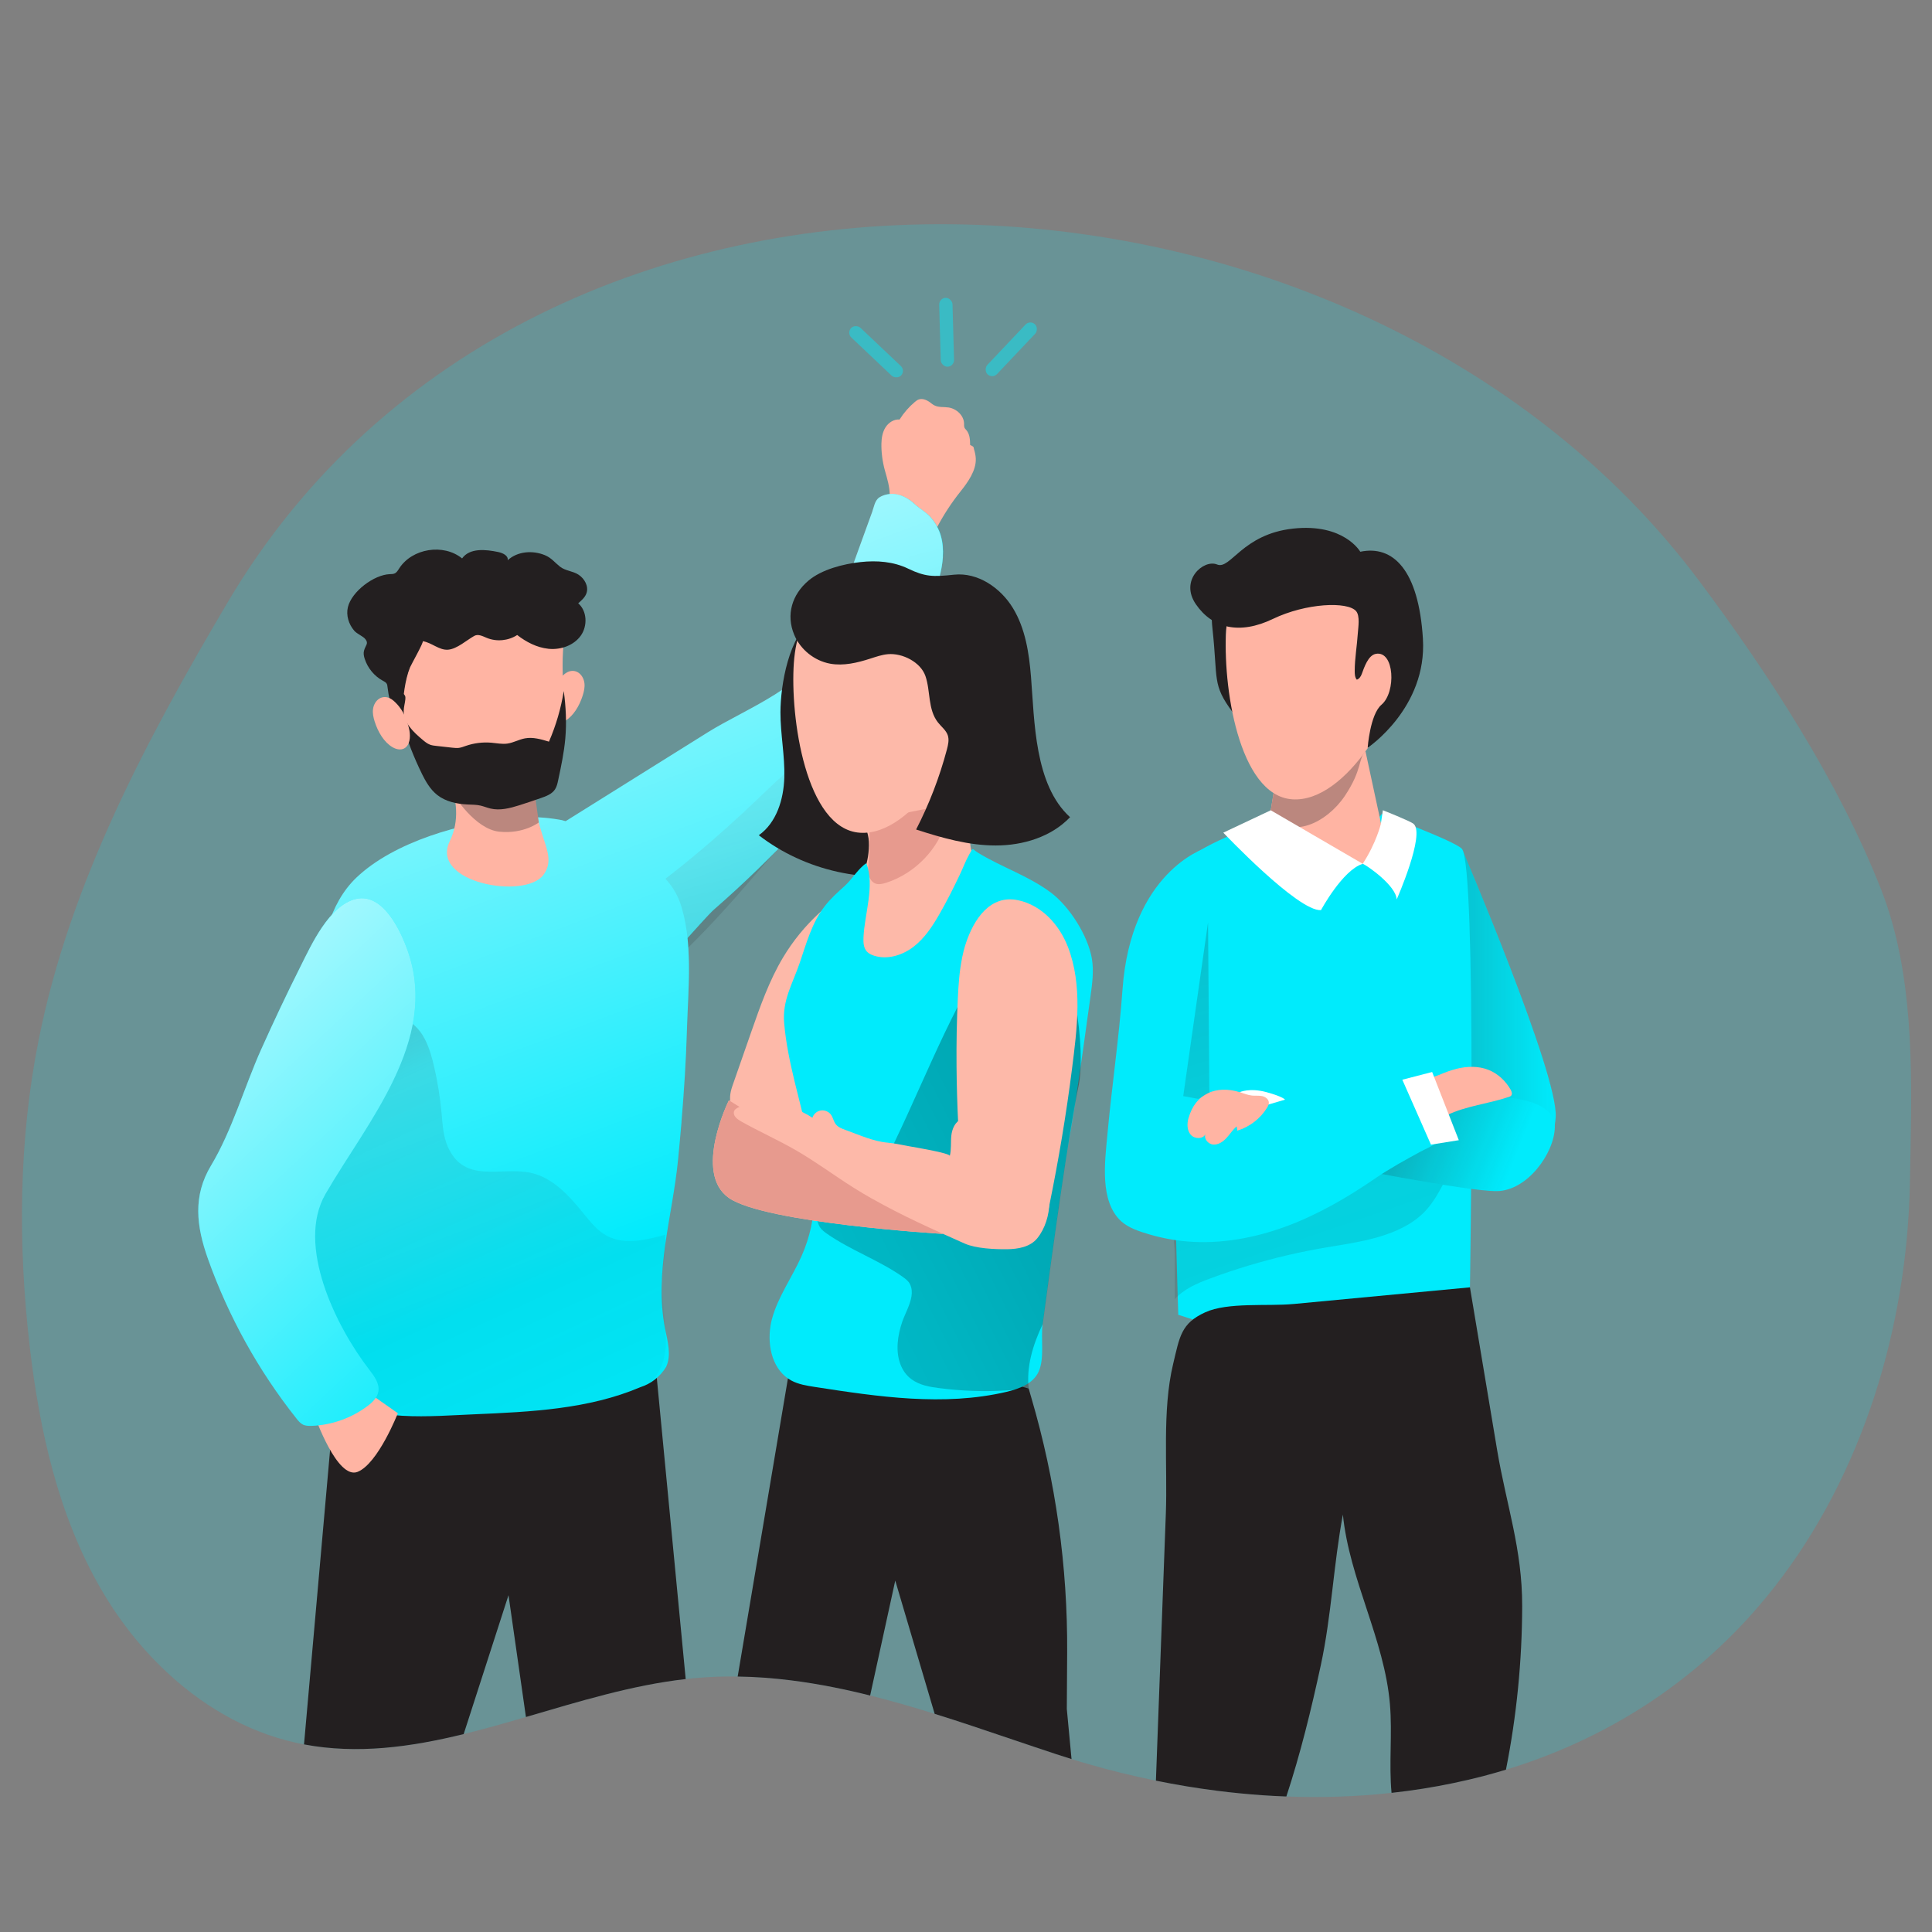
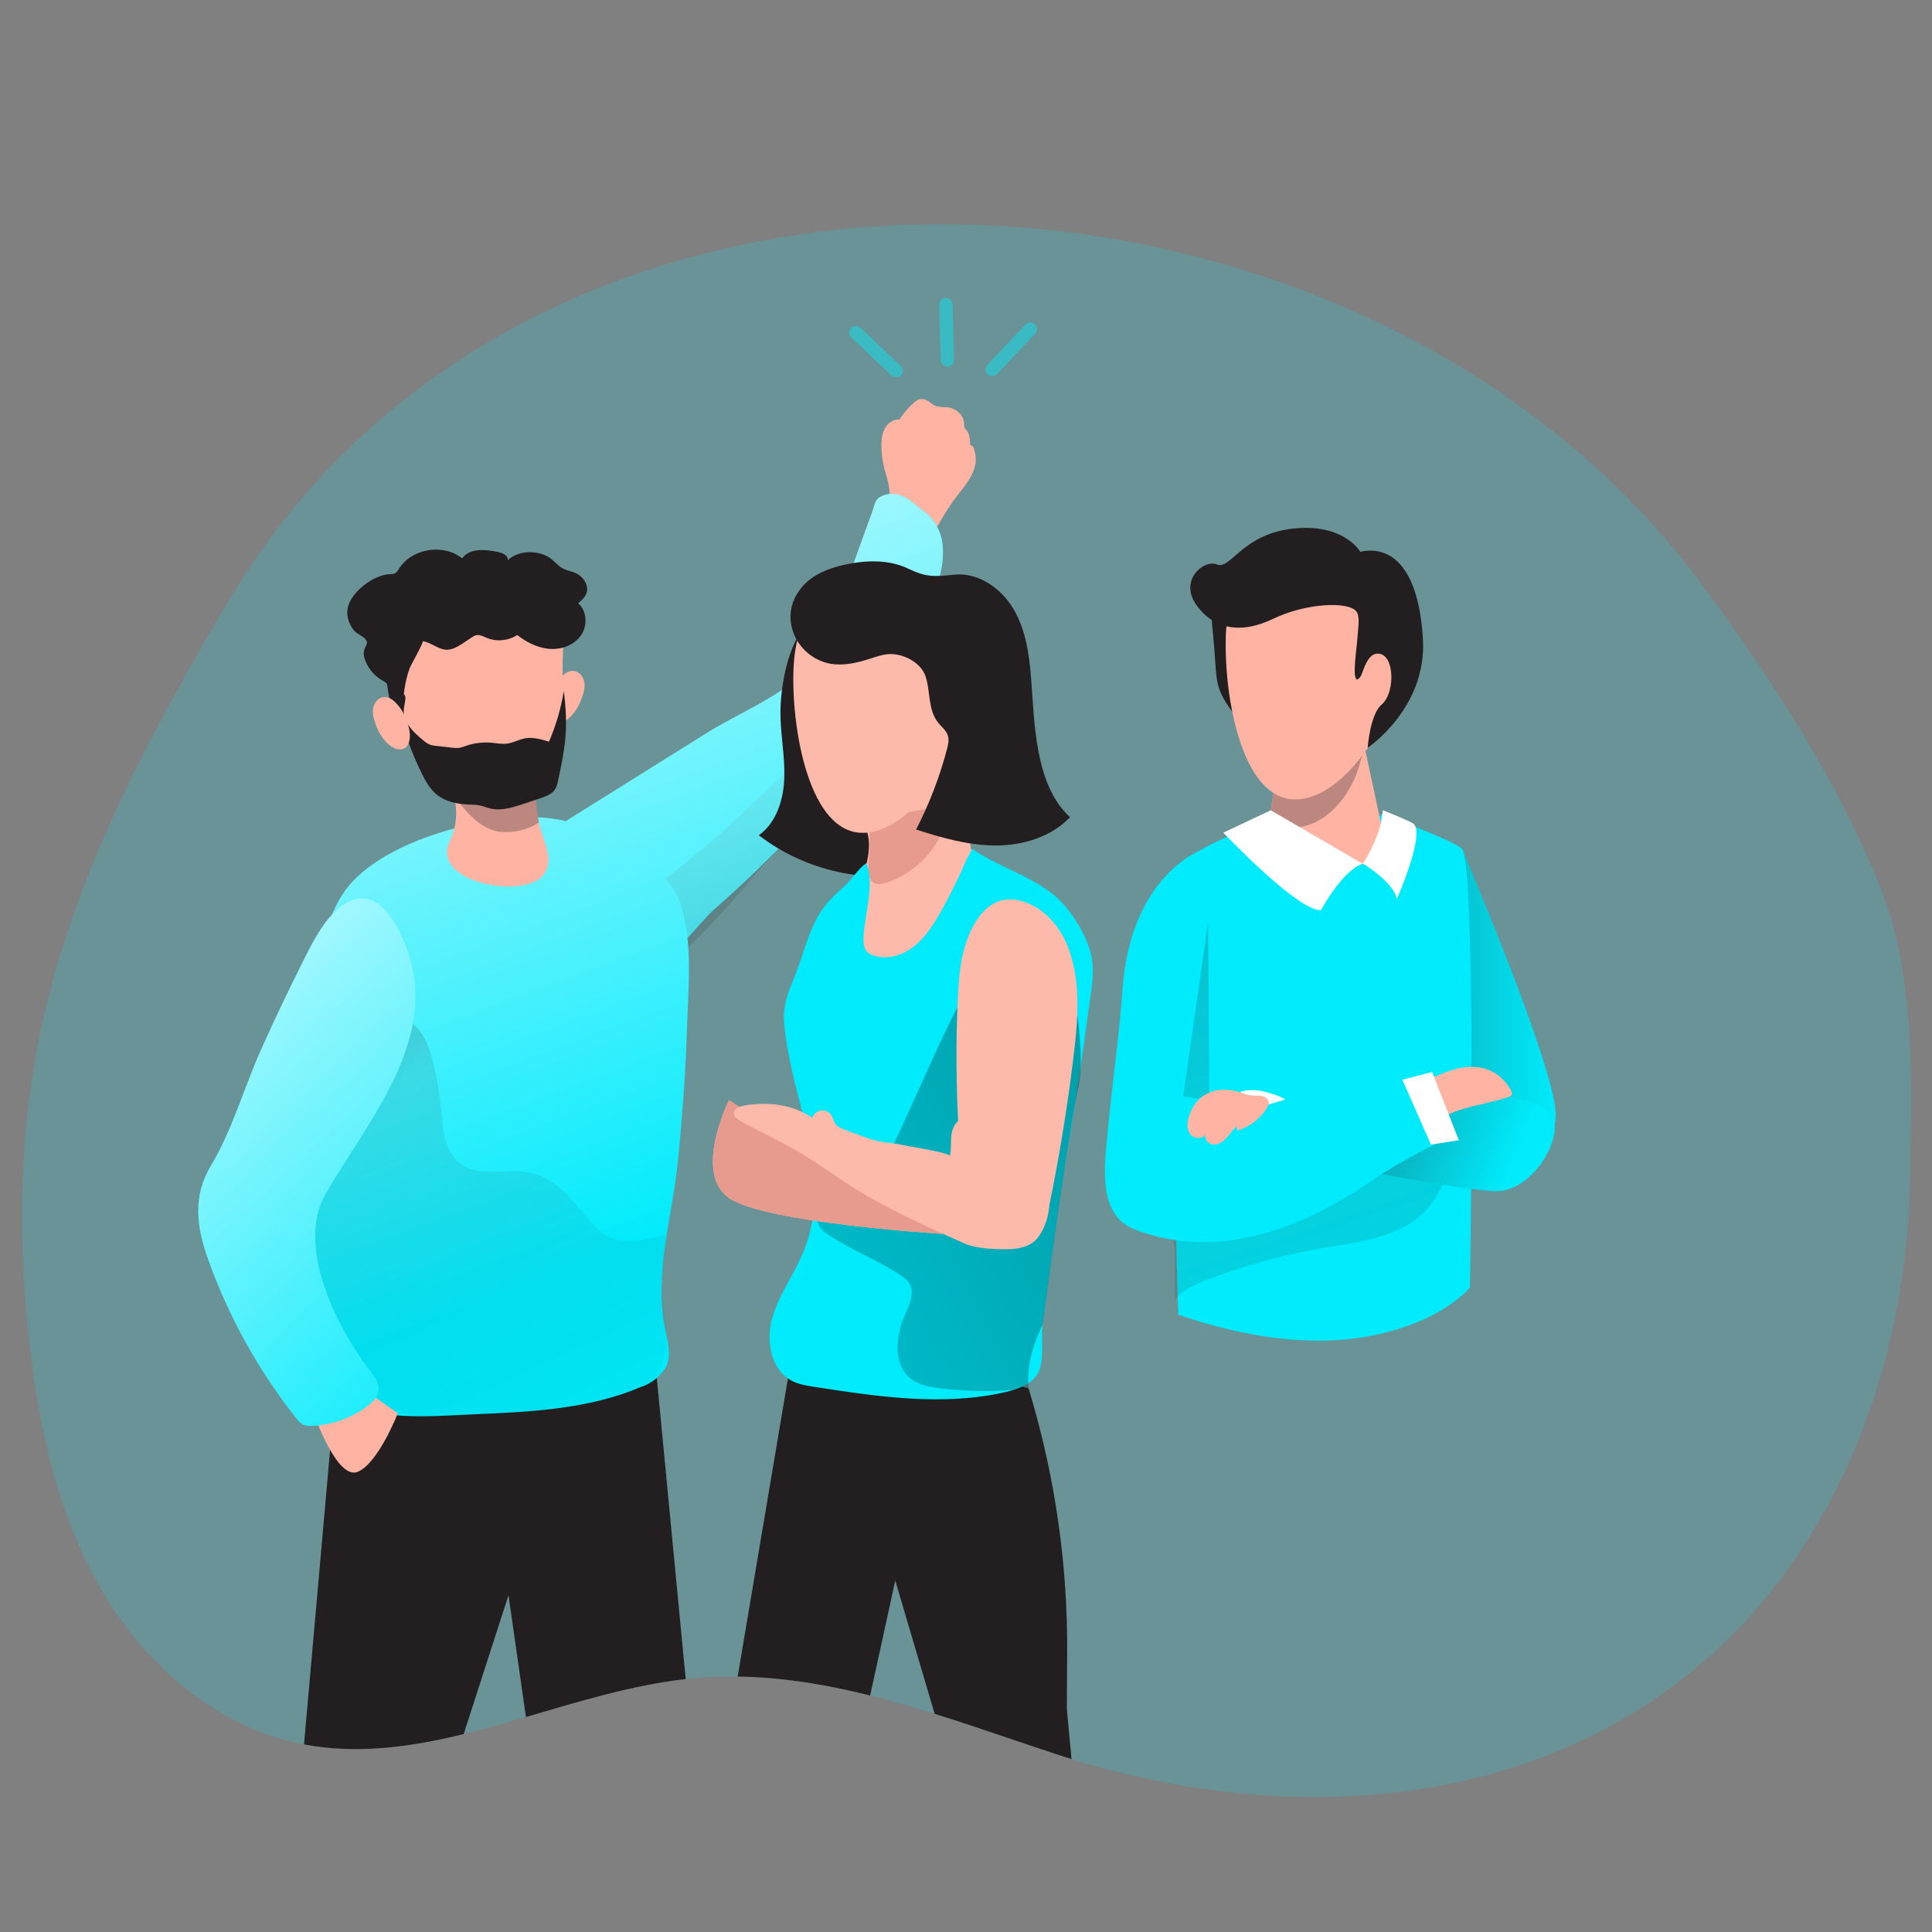
<svg xmlns="http://www.w3.org/2000/svg" xmlns:xlink="http://www.w3.org/1999/xlink" transform="scale(1)" id="_0657_Team_1" viewBox="0 0 500 500" class="show_show__wrapper__graphic__5Waiy ">
  <rect x="0" y="0" width="500" height="500" fill="#808080" stroke="none" />
  <title>React</title>
  <defs>
    <style>.cls-1{fill:url(#linear-gradient-3);opacity:.33;}.cls-1,.cls-2,.cls-3,.cls-4,.cls-5,.cls-6,.cls-7,.cls-8,.cls-9,.cls-10,.cls-11,.cls-12,.cls-13,.cls-14,.cls-15,.cls-16,.cls-17{stroke-width:0px;}.cls-2{fill:url(#linear-gradient);}.cls-3{isolation:isolate;opacity:.18;}.cls-3,.cls-17{fill:#00ebfc;}.cls-18{opacity:.45;}.cls-4{fill:url(#linear-gradient-4);}.cls-5{fill:url(#linear-gradient-2);}.cls-6{fill:url(#linear-gradient-8);}.cls-7{fill:url(#linear-gradient-9);}.cls-8{fill:url(#linear-gradient-7);}.cls-9{fill:url(#linear-gradient-5);}.cls-10{fill:url(#linear-gradient-6);}.cls-11{fill:#231f20;}.cls-12{fill:#bb877e;}.cls-13{fill:#fff;}.cls-14{fill:#fdb9a9;}.cls-15{fill:#ffb4a3;}.cls-16{fill:#e79a8e;}</style>
    <linearGradient id="linear-gradient" x1="1498.12" y1="1822.8" x2="1640.56" y2="1644.39" gradientTransform="translate(-2116.29 420.57) rotate(-51.68)" gradientUnits="userSpaceOnUse">
      <stop offset="0" stop-color="#231f20" />
      <stop offset=".08" stop-color="#231f20" stop-opacity=".69" />
      <stop offset=".21" stop-color="#231f20" stop-opacity=".32" />
      <stop offset="1" stop-color="#231f20" stop-opacity="0" />
    </linearGradient>
    <linearGradient id="linear-gradient-2" x1="96.77" y1="69.8" x2="188.07" y2="314.27" gradientUnits="userSpaceOnUse">
      <stop offset="0" stop-color="#fff" />
      <stop offset="1" stop-color="#fff" stop-opacity="0" />
    </linearGradient>
    <linearGradient id="linear-gradient-3" x1="86.44" y1="245.97" x2="162.67" y2="409.8" gradientTransform="matrix(1,0,0,1,0,0)" xlink:href="#linear-gradient" />
    <linearGradient id="linear-gradient-4" x1="5.46" y1="212.95" x2="139.42" y2="356.11" xlink:href="#linear-gradient-2" />
    <linearGradient id="linear-gradient-5" x1="352.67" y1="263.27" x2="402.63" y2="263.27" gradientTransform="matrix(1,0,0,1,0,0)" xlink:href="#linear-gradient" />
    <linearGradient id="linear-gradient-6" x1="176.84" y1="-167.74" x2="419.97" y2="541.6" gradientTransform="matrix(1,0,0,1,0,0)" xlink:href="#linear-gradient" />
    <linearGradient id="linear-gradient-7" x1="351.48" y1="285.84" x2="391.39" y2="301.75" gradientTransform="matrix(1,0,0,1,0,0)" xlink:href="#linear-gradient" />
    <linearGradient id="linear-gradient-8" x1="240.35" y1="63" x2="365.12" y2="427.03" gradientTransform="translate(2.96 41.52) rotate(-.65) scale(1 .84) skewX(-1.2)" xlink:href="#linear-gradient" />
    <linearGradient id="linear-gradient-9" x1="4626.54" y1="122.44" x2="4909.34" y2="233.05" gradientTransform="translate(4939.7 -296.11) rotate(174.62) scale(1 -1)" gradientUnits="userSpaceOnUse">
      <stop offset="0" stop-color="#000" />
      <stop offset=".08" stop-color="#000" stop-opacity=".69" />
      <stop offset=".21" stop-color="#000" stop-opacity=".32" />
      <stop offset="1" stop-color="#000" stop-opacity="0" />
    </linearGradient>
  </defs>
  <path class="cls-3" id="background" d="M494.28,306.23c-.69,36.93-12.13,75.33-35.2,104.67-1.51,1.91-3.06,3.79-4.67,5.63-1.13,1.31-2.3,2.59-3.48,3.85-10.59,11.21-22.45,20.1-35.18,26.87-.16.1-.32.18-.48.26-7.74,4.1-15.8,7.43-24.09,10.04-.48.15-.96.3-1.44.44-.82.26-1.64.5-2.47.73-1.13.32-2.27.64-3.41.94-2.51.65-5.03,1.24-7.58,1.77-5.32,1.12-10.71,1.97-16.15,2.56-8.99,1-18.1,1.29-27.22.94-2.09-.08-4.18-.19-6.27-.33-3.87-.28-7.73-.65-11.58-1.14-5.33-.68-10.64-1.55-15.91-2.63-5.91-1.19-11.77-2.63-17.55-4.3-1.44-.41-2.87-.84-4.29-1.29-1.32-.4-2.64-.83-3.96-1.26-7.26-2.39-14.56-4.92-21.88-7.35-3.18-1.06-6.38-2.1-9.58-3.09-5.54-1.74-11.11-3.35-16.7-4.74-3.09-.78-6.19-1.48-9.3-2.1-3.7-.74-7.4-1.35-11.13-1.82-4.59-.58-9.21-.93-13.85-.99-3.51-.06-7.04.06-10.57.36-.3.02-.6.05-.9.08-.66.06-1.32.13-1.98.21-13.93,1.57-27.68,5.83-41.35,9.82-5.38,1.58-10.75,3.11-16.11,4.42-13.77,3.37-27.51,5.27-41.32,2.67-.68-.13-1.37-.27-2.05-.42-13.17-2.92-24.99-10-34.71-19.45-6.16-5.96-11.47-12.86-15.74-20.25-11.05-19.04-15.96-41.05-18.5-62.92-3.04-26.36-2.87-53.2,2.31-79.22,8.07-40.58,27.91-77.78,48.97-113.39,79.85-135.05,292.15-123.78,380.67-5.62,17.92,23.93,36.36,52.25,47.28,80.22,1.13,2.91,2.11,5.88,2.94,8.91,5.84,21.18,4.83,44.89,4.43,66.92Z" />
  <g id="character_3">
    <path class="cls-11" d="M177.46,434.54c-13.93,1.57-27.68,5.83-41.35,9.82l-4.51-31.53-11.6,35.95c-13.77,3.37-27.51,5.27-41.32,2.67l7.98-90.11,83.25-5.46,7.55,78.66Z" />
    <g id="character_1">
      <path class="cls-15" d="M145.04,175.45c.56-.61,1.17-1.19,1.86-1.52.89-.43,1.91-.41,2.74.12.83.52,1.47,1.56,1.61,2.75.13,1.05-.11,2.14-.43,3.15-.88,2.79-2.45,5.36-4.58,6.63-1.18.71-2.69.94-3.66-.11-1.01-1.09-1.05-3.12-.64-4.78.64-2.55,1.51-4.51,3.09-6.24Z" />
      <path class="cls-15" d="M230.17,129.06c-.14,1.09.47,2.18,1.31,2.89s1.89,1.13,2.92,1.53c2.68,1.04,5.35,2.09,8.03,3.13,1.74-3.32,3.8-6.48,6.14-9.41,1.85-2.32,4.11-5.42,3.96-8.55-.04-.79-.22-1.64-.46-2.39-.08-.25-.02-.4-.19-.63-.07-.1-.81-.5-.81-.47-.02-1.35-.09-2.81-.97-3.84-.17-.2-.37-.38-.48-.62-.15-.33-.11-.71-.12-1.07-.04-2.09-1.93-3.84-3.99-4.17-1.23-.19-2.56.02-3.68-.54-.44-.22-.82-.55-1.22-.84-.85-.61-1.97-1.06-2.94-.66-.33.14-.61.36-.89.59-1.55,1.3-2.89,2.84-3.97,4.56-1.46-.12-2.86.8-3.64,2.03s-1.03,2.74-1.06,4.2c-.05,2.3.29,4.77.91,6.99s1.24,4.17,1.24,6.43" />
      <path class="cls-17" d="M243.53,138.72c.5,1.77.62,3.58.5,5.39-.21,3.49-1.34,7.03-2.47,10.4-2.85,8.53-5.72,17.05-8.57,25.58-1.71,5.1-3.46,10.28-6.52,14.72-5.15,7.49-13.6,12.61-19.78,19.3-6.89,7.46-14.19,14.55-21.84,21.22-3.19,2.79-15.16,17.74-19.3,18.63-3.52.76,1.33-12.11-2.09-13.23-7.2-2.35-13.81-6.51-19.05-11.98-2.89-3.02-5.49-7.38-3.72-11.17.95-2.03,2.96-3.33,4.86-4.52,12.55-7.84,25.1-15.68,37.64-23.52,9.86-6.16,26.18-12.02,30.38-23.41,2.85-7.79,5.64-15.6,8.47-23.4,1.24-3.41,2.47-6.82,3.71-10.22.47-1.3.67-3.02,1.89-3.79,1.21-.76,2.72-1.02,4.13-.82,1.84.26,3.52,1.23,4.88,2.5,1.34,1.26,2.97,2.06,4.21,3.48s2.17,3.05,2.68,4.84Z" />
      <path class="cls-2" d="M235.62,129.14c.68.63,1.31,1.27,1.92,1.96,3.22,3.64,5.37,8.21,6.48,13-.21,3.49-1.34,7.03-2.47,10.4-2.85,8.53-5.72,17.05-8.57,25.58-3.14,9.4-7.1,17.81-14.81,24.24-.38,2.09-8.06,6.73-9.82,8.18-3.1,2.57-5.6,5.41-8.23,8.47-5.78,6.72-11.53,13.49-17.68,19.88-5.38,5.59-11.02,11.17-18.03,14.49-1.01.48-2.17.92-3.23.54-1.74-.63-2.05-2.92-2.07-4.77-.05-5.06,0-10.45,2.77-14.67,1.76-2.68,4.44-4.6,7.02-6.51,10.45-7.73,20.2-16.37,29.54-25.39,7.93-7.66,19.73-16.45,25.07-26.15,1.47-2.69,2.11-5.72,2.94-8.65,1.33-4.67,3.22-9.2,5.6-13.44,1.93-3.42,4.28-7.19,3.36-11.01-.45-1.86-1.65-3.43-2.66-5.06-1.18-1.89-2.16-3.91-2.9-6-.44-1.22-.82-2.52-.64-3.81.07-.51.22-1,.47-1.43.37-.71.99-1.28,1.76-1.49,1.51-.43,3.03.59,4.17,1.63Z" />
      <path class="cls-17" d="M176.36,290.38c.67-7.96,1.19-15.93,1.42-23.91.31-10.45,1.69-23.16-1.86-33.1-2.52-6.61-7.93-9.84-13.99-13.61-5.05-3.41-10.65-5.95-16.54-7.5-4.19-.8-8.48-.99-12.73-.54-13.06,1.17-30.61,6.12-40.36,15.37-7.33,6.95-9.18,17.75-10.37,27.78-1.64,13.85-2.72,27.74-3.24,41.68-.09,2.02-.15,4.04-.18,6.06-.33,15.32-.64,31.22,2.25,46.33.9,4.74,1.9,9.51,5.91,12.4,9.44,6.82,25.11,5.12,36.1,4.68,14.59-.63,29.55-1.31,42.99-7.03,2.77-.89,5.13-2.75,6.63-5.24,1.42-3.01.4-6.53-.25-9.8-2.92-14.61,1.9-29.2,3.33-43.68.32-3.3.63-6.6.91-9.9Z" />
      <path class="cls-5" d="M244.02,144.11c-.2,3.49-1.33,7.03-2.48,10.4-2.84,8.53-5.71,17.05-8.56,25.58-1.71,5.09-3.47,10.28-6.53,14.72-5.14,7.48-13.59,12.61-19.77,19.3-6.9,7.46-14.2,14.55-21.85,21.22-1.26,1.11-3.91,4.12-6.91,7.42.83,7.85.06,16.35-.15,23.72-.23,7.99-.74,15.96-1.42,23.91-.28,3.3-.58,6.6-.9,9.9-1.43,14.48-6.24,29.07-3.33,43.67.65,3.27,1.67,6.79.25,9.8-1.5,2.5-3.86,4.36-6.63,5.24-13.44,5.71-28.4,6.39-43,7.03-10.98.43-26.65,2.14-36.1-4.68-4-2.9-5-7.66-5.91-12.41-2.88-15.11-2.57-31.01-2.25-46.33.03-2.02.1-4.05.18-6.06l3.25-41.68c1.19-10.03,3.05-20.82,10.37-27.78,9.75-9.26,27.29-14.21,40.36-15.38,4.24-.44,8.53-.26,12.72.54.34.09.69.18,1.02.28,12.26-7.66,24.52-15.33,36.77-22.99,9.86-6.17,26.18-12.02,30.38-23.42,2.85-7.78,5.65-15.59,8.47-23.4,1.24-3.4,2.48-6.81,3.71-10.22.47-1.29.67-3.01,1.88-3.78,1.22-.76,2.72-1.02,4.13-.83,1.84.26,3.52,1.24,4.88,2.51,1.35,1.25,2.97,2.06,4.21,3.48,1.23,1.4,2.17,3.06,2.68,4.84.5,1.78.61,3.58.5,5.39Z" />
      <path class="cls-15" d="M112.78,195.83s8.84,11.1,3.62,21.86c-5.22,10.76,19.42,15.19,24.23,8.74,4.81-6.45-5.45-12.34-1-29.28,4.45-16.93-26.85-1.32-26.85-1.32Z" />
      <path class="cls-12" d="M117.48,205.74s5.41,8.85,11.74,9.5c6.33.65,10.22-2.39,10.22-2.39l-1.85-13.33-20.11,6.22Z" />
-       <path class="cls-15" d="M142.79,199.31c1.14-4.8,2.66-9.93,2.91-14.85.27-5.37-.34-10.78.02-16.18.02-.37.05-.76-.11-1.09-.68-1.47-3.39-1.24-4.65-1.83-1.04-.49-1.84-1.4-2.78-2.04-2.97-2.01-6.5-3.26-9.93-4.2-4.92-1.35-10.54-1.59-14.79,1.19-2.99,2.23-5.23,5.32-6.4,8.86-.97,2.91-1.87,5.75-2.44,8.78-.51,2.71-1.45,5.89-.82,8.61,1.38,5.96,4.73,11.39,9.28,15.46.97.87,2.23,1.54,3.14,2.45s1.36,1.56,2.61,2.06c6.57,2.62,14.41,1.73,20.23-2.28,1.82-1.26,3.24-2.78,3.76-4.94Z" />
+       <path class="cls-15" d="M142.79,199.31c1.14-4.8,2.66-9.93,2.91-14.85.27-5.37-.34-10.78.02-16.18.02-.37.05-.76-.11-1.09-.68-1.47-3.39-1.24-4.65-1.83-1.04-.49-1.84-1.4-2.78-2.04-2.97-2.01-6.5-3.26-9.93-4.2-4.92-1.35-10.54-1.59-14.79,1.19-2.99,2.23-5.23,5.32-6.4,8.86-.97,2.91-1.87,5.75-2.44,8.78-.51,2.71-1.45,5.89-.82,8.61,1.38,5.96,4.73,11.39,9.28,15.46.97.87,2.23,1.54,3.14,2.45s1.36,1.56,2.61,2.06Z" />
      <path class="cls-11" d="M109.13,200.15c1.03,2.08,2.21,4.16,4.03,5.59,2.19,1.73,5.08,2.33,7.87,2.46,1.1.05,2.22.04,3.3.28.88.2,1.72.56,2.61.77,2.45.58,5-.08,7.4-.83,1.89-.59,3.76-1.24,5.63-1.88,1.39-.48,2.88-1.04,3.68-2.27.44-.68.62-1.5.79-2.29.77-3.59,1.53-7.19,1.86-10.85.36-4.09.16-8.22-.4-12.29-.72,4.5-2.01,8.91-3.83,13.1-2.03-.62-4.15-1.24-6.23-.85-1.55.29-2.97,1.13-4.54,1.35-1.37.19-2.75-.11-4.13-.23-2.23-.19-4.49.09-6.61.82-.59.2-1.17.44-1.79.52-.57.07-1.15.01-1.72-.05-1.37-.15-2.74-.3-4.12-.46-.55-.06-1.1-.12-1.62-.31-.74-.27-1.37-.79-1.97-1.3-2.36-1.98-4.92-4.4-4.86-7.48.02-1.02.34-2.01.43-3.03.03-.32.03-.66-.13-.93-.86-1.49-2.65.24-2.67,1.36-.03,1.82,1.33,4.32,1.92,6.04,1.47,4.34,3.08,8.65,5.12,12.77Z" />
      <path class="cls-11" d="M141.85,167.9c.12.01.23.02.35.03,3.06.24,6.33-.93,8.11-3.43,1.78-2.5,1.65-6.36-.67-8.37.87-.75,1.79-1.55,2.15-2.64.59-1.76-.5-3.73-2.05-4.75-1.53-1-3.41-.98-4.83-2.1-1.36-1.08-2.2-2.27-3.91-2.97-3.13-1.28-7.05-1.03-9.62,1.32.24-1.17-1.24-1.87-2.41-2.12-3.3-.7-7.43-1.1-9.38,1.65-4.81-3.92-12.94-2.62-16.29,2.6-.31.48-.61,1.02-1.13,1.27-.39.19-.85.18-1.29.2-4.07.14-9.85,4.46-10.84,8.52-.52,2.12.2,4.43,1.61,6.09.77.91,2.29,1.4,2.94,2.25.88,1.14-.02,1.54-.39,2.97-.18.68-.04,1.4.18,2.07.77,2.4,2.49,4.49,4.71,5.69.37.2.78.4.99.77.15.26.18.56.21.86.26,2.35.83,4.66,1.71,6.86.11.29.26.6.53.73.35.17.8-.03,1.03-.35s.3-.72.36-1.11c.57-3.76.76-7.68,2.2-11.24.26-.65,3.69-6.7,3.27-6.76,2.31.33,4.25,2.39,6.58,2.2,2.31-.19,4.8-2.48,6.79-3.58.99-.55,2.17.09,3.21.52,2.54,1.05,5.58.76,7.88-.74,2.33,1.81,5.06,3.23,7.99,3.55Z" />
      <path class="cls-15" d="M102.74,182.22c-.56-.61-1.17-1.19-1.86-1.52-.89-.43-1.91-.41-2.74.12-.83.52-1.47,1.56-1.61,2.75-.13,1.05.11,2.14.43,3.15.88,2.79,2.45,5.36,4.58,6.63,1.18.71,2.69.94,3.66-.11,1.01-1.09,1.05-3.12.64-4.78-.64-2.55-1.51-4.51-3.09-6.24Z" />
      <path class="cls-1" d="M101.68,263.63c.51-.12,1.08-.16,1.72-.08,2.87.32,5.12,2.67,6.47,5.22,1.2,2.26,1.89,4.76,2.47,7.26.91,3.95,1.56,7.96,1.93,12,.28,3.02.42,6.12,1.68,8.88,4.36,9.59,13.79,4.93,21.49,6.63,5.75,1.28,9.97,6.06,13.68,10.63,1.74,2.14,3.52,4.36,5.95,5.66,4.54,2.43,10.09,1.1,15.06-.28.48,4.67-1.02,9.03-.83,13.58.48,11.2,4.48,21.21-7.23,27.96-4.85,2.8-10.5,3.84-16.05,4.57-14.93,1.96-30.11,1.99-45.05.09-3.3-.42-6.68-.96-9.58-2.58-4.3-2.4-7.04-6.84-9.12-11.31-8.74-18.78-5.73-38.81,3.94-56.73,1.94-3.59,3.39-8.31,3.85-12.37.5-4.43,1.82-7.14,4.07-11.12,1.55-2.73,2.25-7.21,5.56-8.01Z" />
      <path class="cls-15" d="M95.54,360.54l7.42,5.2s-5.1,13.03-10.4,15.17-11.07-14.38-11.07-14.38l14.05-5.99Z" />
      <path class="cls-17" d="M67.63,271.49c-4.39,9.8-7.56,21.07-13.02,30.16-4.73,7.88-3.82,15.62-.78,24.17,5.3,14.9,13.07,28.92,22.91,41.31.48.6.98,1.21,1.66,1.55.72.35,1.55.36,2.35.33,5.14-.22,10.21-2.03,14.33-5.11,1.29-.96,2.56-2.18,2.84-3.76.37-2.1-1.1-4.03-2.4-5.72-8.53-11.07-18.97-32.12-11.28-45.42,10.75-18.59,29.32-39.64,21.35-62.72-1.8-5.22-6.42-15.33-13.52-13.62-6.89,1.66-11.53,11.93-14.28,17.42-3.54,7.06-6.92,14.19-10.15,21.4Z" />
      <path class="cls-4" d="M67.63,271.49c-4.39,9.8-7.56,21.07-13.02,30.16-4.73,7.88-3.82,15.62-.78,24.17,5.3,14.9,13.07,28.92,22.91,41.31.48.6.98,1.21,1.66,1.55.72.35,1.55.36,2.35.33,5.14-.22,10.21-2.03,14.33-5.11,1.29-.96,2.56-2.18,2.84-3.76.37-2.1-1.1-4.03-2.4-5.72-8.53-11.07-18.97-32.12-11.28-45.42,10.75-18.59,29.32-39.64,21.35-62.72-1.8-5.22-6.42-15.33-13.52-13.62-6.89,1.66-11.53,11.93-14.28,17.42-3.54,7.06-6.92,14.19-10.15,21.4Z" />
    </g>
  </g>
  <g class="cls-18" id="line">
    <rect class="cls-17" x="243.25" y="77.09" width="3.45" height="17.84" rx="1.73" ry="1.73" transform="translate(-2.27 6.77) rotate(-1.58)" />
    <rect class="cls-17" x="259.97" y="81.49" width="3.45" height="17.84" rx="1.73" ry="1.73" transform="translate(133.78 -155.14) rotate(43.42)" />
    <rect class="cls-17" x="225" y="82.1" width="3.45" height="17.84" rx="1.73" ry="1.73" transform="translate(448.68 -11.08) rotate(133.42)" />
  </g>
  <g id="character_2">
    <path class="cls-17" d="M378.35,219.67s25.01,58.38,24.26,69.44-9.38,17.77-15.63,17.76c-6.25,0-34.31-6.48-34.31-6.48l25.68-80.72" />
    <path class="cls-9" d="M378.35,219.67s25.01,58.38,24.26,69.44-9.38,17.77-15.63,17.76c-6.25,0-34.31-6.48-34.31-6.48l25.68-80.72" />
    <path class="cls-17" d="M328.37,212.74s-12.67,3.29-21.71,9.87c-5.58,4.07-1.72,117.68-1.72,117.68.55-.1,24.82,9.75,48.29,5.7,19.99-3.45,27.19-12.82,27.19-12.82,0,0,1.8-109.02-2.08-113.49-1.74-2-20.74-9.02-20.74-9.02,0,0-8.3,12.47-29.24,2.08Z" />
    <path class="cls-13" d="M320.83,282.65s2.57-1.2,6.94,0,4.79,1.94,4.79,1.94l-5.67,1.66-6.06-3.6Z" />
    <path class="cls-10" d="M323.15,327.52c6.63-1.99,13.39-3.57,20.21-4.71,8.37-1.4,18.8-2.72,25.12-9,2-1.98,3.44-4.45,4.78-6.92,2.58-4.78,4.83-9.74,6.73-14.82-20.17,10.38-42.11,17.32-64.59,20.41-3.62.5-8.72,1.24-10.85,4.63-1.37,2.18-.55,4.68-.55,7.07,0,4.02.02,8.04.04,12.05,2.36-2.67,5.78-4.11,9.12-5.35,3.29-1.23,6.63-2.35,9.99-3.36Z" />
    <path class="cls-17" d="M340.53,286.85l50.54-2.68s11.46.78,11.32,7.55-7.12,16.4-14.94,16.54c-7.81.14-44-7.12-44-7.12l-2.92-14.3Z" />
    <path class="cls-8" d="M340.53,286.85l50.54-2.68s11.46.78,11.32,7.55-7.12,16.4-14.94,16.54c-7.81.14-44-7.12-44-7.12l-2.92-14.3Z" />
    <path class="cls-15" d="M376.92,276.61c2.73-.68,5.68-.77,8.3.27,2.43.96,4.43,2.85,5.73,5.12.28.49.51,1.16.12,1.57-.15.16-.37.24-.58.31-5.29,1.79-11.02,2.3-16.05,4.73-.54.26-1.16.54-1.7.3-.3-.13-.51-.4-.7-.67-.9-1.25-1.64-2.62-2.2-4.05-.35-.89-1.49-3.36-.95-4.28.46-.79,2.77-1.38,3.6-1.74,1.44-.62,2.91-1.17,4.44-1.55Z" />
    <path class="cls-11" d="M317.35,162.89c.26-3.65,1-6.87,2.17-9.64h0s-7.17-3.67-5.73,9.5c1.44,13.17-.15,14.32,5.2,21.55l1.16-2.8c-1.44-6.84-3.41-10.13-2.81-18.6Z" />
    <path class="cls-15" d="M332.51,187.5l-4.14,25.24s9.28,13.59,21.02,11.57c11.73-2.02,8.81-7.51,8.81-7.51l-5.09-23.64s-7.03,4.19-20.6-5.66Z" />
    <path class="cls-12" d="M328.71,210.65l3.8-23.16c13.57,9.85,20.6,5.66,20.6,5.66l.34,1.2c-1.98,1.94-.81,4.78-5.42,11.65-4.62,6.89-14.04,11.63-19.32,4.65Z" />
    <path class="cls-13" d="M328.87,209.7l-12.28,5.79s19.37,20.47,25.28,20.05c0,0,5.57-10.36,10.8-11.99l-23.8-13.85Z" />
    <path class="cls-13" d="M357.37,213.21s-1.17,4.94-4.7,10.33c1.15.45,8.66,5.69,8.79,9.24,0,0,7.46-16.89,4.38-19.56-.83-.72-7.95-3.53-7.95-3.53l-.53,3.52Z" />
    <path class="cls-17" d="M311.67,219.62s-19.02,6.14-21.17,36.5c-.9,12.67-2.8,25.22-3.94,37.86-.61,6.68-2.02,16.9,3.59,22.07,1.93,1.78,4.91,2.71,7.37,3.43,3.18.93,6.44,1.54,9.74,1.81,8.69.72,17.47-.9,25.64-3.92,8.17-3.03,15.78-7.44,22.96-12.37,3.74-2.57,7.72-4.75,11.7-6.92,2.75-1.5,6.9-2.61,5.11-6.49-1.25-2.71-2.72-5.31-4.41-7.77-.79-1.16-1.73-2.35-3.07-2.75-1.17-.34-2.41-.02-3.6.28-7.73,1.92-15.75,2.38-23.63,3.37-8.29,1.04-16.6,2.35-24.98,2.09-.83-.03-1.7-.08-2.43-.49-1.77-1.01-1.04-4.08-.98-5.71.1-2.54.21-5.07.31-7.61.2-4.96.4-9.92.59-14.88.33-8.44.65-16.87.92-25.31.14-4.34.58-8.84.27-13.18Z" />
    <polyline class="cls-13" points="370.64 277.43 362.92 279.43 370.33 296.23 377.54 295.08 370.64 277.43" />
    <path class="cls-15" d="M307.58,289.36c-.41,1.46-.4,3.19.6,4.33,1,1.14,3.21,1.16,3.82-.23-.55,1.21.66,2.65,1.99,2.75s2.54-.74,3.44-1.72,1.61-2.13,2.62-2.98c.06.37.12.74.17,1.1,3.17-.96,5.97-3.11,7.7-5.94.24-.4.47-.83.46-1.3-.02-.88-.88-1.52-1.74-1.7s-1.75-.05-2.62-.14c-1.1-.11-2.12-.56-3.18-.88-6.11-1.87-11.49.37-13.25,6.71Z" />
    <path class="cls-15" d="M363.78,169.11c-1,14.01-15.36,38.75-29.36,37.75-14.01-1-18.06-29.97-17.06-43.98,1-14.01,8.87-21.94,22.87-20.94,14.01,1,24.55,13.16,23.56,27.17Z" />
    <path class="cls-11" d="M352.04,142.79s-4.22-7.43-17.39-5.99c-13.17,1.44-16.21,10.73-19.67,9.29-3.46-1.43-9.79,4.05-5.48,10.3,4.31,6.25,11.31,7.93,19.92,3.79,8.61-4.14,19.33-4.56,21.53-2.03,1.07,1.24.55,4.23.46,5.67-.21,3.29-.8,6.51-.81,9.8,0,.8.02,1.68.54,2.28.64-.2,1.05-.84,1.28-1.47.62-1.65,1.63-4.86,3.67-5.22,4.81-.85,5.27,9.92,1.44,13.17-2.97,2.52-3.58,11.14-3.58,11.14,0,0,15.4-10.3,14.3-28.19-1.1-17.9-7.77-24.31-16.21-22.54Z" />
    <polygon class="cls-6" points="312.64 238.74 306.22 283.67 310.11 284.39 312.98 282.74 312.64 238.74" />
-     <path class="cls-11" d="M393.94,415.61c-.03,14.22-1.43,28.43-4.2,42.38-.82.26-1.64.5-2.47.73-1.13.32-2.27.64-3.41.94-2.51.65-5.03,1.24-7.58,1.77-5.32,1.12-10.71,1.97-16.15,2.56-.71-7.63.24-15.35-.42-22.99-1.44-16.82-10.49-32.24-12.17-49.03-2.43,12.94-2.94,26.12-5.71,38.96-2.47,11.46-5.26,22.87-8.92,34-2.09-.08-4.18-.19-6.27-.33-3.87-.28-7.73-.65-11.58-1.14-5.33-.68-10.64-1.55-15.91-2.63.86-23.03,1.72-46.07,2.57-69.1.46-12.34-.99-26.69,1.88-38.7,1.7-7.11,2.04-10.54,8.3-13.4,5.81-2.67,16.23-1.53,22.73-2.15l.38-.03,45.41-4.29.72,4.29c2.13,12.65,4.23,25.3,6.34,37.95,2.38,14.1,6.49,25.53,6.46,40.21Z" />
  </g>
  <g id="character_1-2">
    <path class="cls-11" d="M277.31,455.24c-1.32-.4-2.64-.83-3.96-1.26-7.26-2.39-14.56-4.92-21.88-7.35-3.18-1.06-6.38-2.1-9.58-3.09l-10.2-34.49-6.5,29.75c-3.09-.78-6.19-1.48-9.3-2.1-3.7-.74-7.4-1.35-11.13-1.82-4.59-.58-9.21-.93-13.85-.99l15.43-91.54,59.88,17.01.7,2.41c6.28,21.41,9.4,43.63,9.26,65.94l-.09,14.57,1.22,12.96Z" />
    <g id="character">
-       <path class="cls-14" d="M216.58,235.29c-.42-.53-1.07-.8-2.09-.56-.96.22-1.75.89-2.47,1.56-3.65,3.36-6.82,7.25-9.37,11.51-3.59,6.01-5.92,12.66-8.23,19.27-1.63,4.66-3.26,9.33-4.88,13.99-1.45,4.16-.1,6.3,2.02,9.85,2.95,4.97,6.67,9.63,8.26,15.19-.58-2.02,5.31-7.82,6.58-9.2,2.7-2.95,5.66-5.65,8.38-8.57,2.21-2.37,6.2-6.08,6.76-9.41.28-1.66-.54-4.37-.71-6.08-1.12-10.96-2.24-21.93-3.37-32.89-.13-1.3-.01-3.55-.89-4.66Z" />
      <path class="cls-11" d="M201.98,184.34c-.01,5.64,1.16,11.25,1,16.89-.17,5.64-2,11.67-6.6,14.93,11.94,9.23,28.07,12.82,42.8,9.52-3.6-17.38-1.16-35.65-5.36-52.9-.66-2.72-1.51-5.43-3.03-7.78-3.84-5.93-14.06-9.29-20.28-4.93-6.37,4.46-8.51,17.14-8.53,24.27Z" />
      <path class="cls-14" d="M251.09,217.79c.01,1.53.34,3.06,1.37,4.24.81.93,2.07,1.68,2.12,2.91.02.49-.16.96-.34,1.41-2.78,6.96-5.72,14.16-11.23,19.23-2.75,2.53-6.02,4.41-9.35,6.1-3.6,1.83-7.75,3.5-11.59,2.22-3.52-1.17-6.56-5.41-7.15-9.03-.71-4.34,3.32-9.48,5.48-12.89,2.74-4.33,4.67-8.93,4.46-14.14-.19-4.79-4.64-9.26-1.92-14.12,1.1-1.96,2.8-3.51,4.6-4.86,2.9-2.17,6.33-3.95,9.95-3.82,1.58.05,3.12.47,4.6,1.02.81.3,1.61.66,2.25,1.24,1.28,1.15,1.74,2.95,2.34,4.5,1.16,3.01,2.56,5.94,3.8,8.92.86,2.07,1,2.96.73,5.11-.08.63-.13,1.29-.13,1.95Z" />
      <path class="cls-16" d="M229.21,228.49c-.84.27-1.77.48-2.6.19-.97-.34-1.6-1.33-1.82-2.33s-.1-2.05,0-3.08c.32-3.48.35-6.98.07-10.46,7.37-2.14,14.91-3.7,22.52-4.65.12-.01-.77,2.51-.89,2.72-.45.76-1.15,1.29-1.61,2.02-.92,1.45-1.33,3.26-2.21,4.77-1.9,3.24-4.56,6.02-7.69,8.08-1.78,1.17-3.73,2.11-5.76,2.75Z" />
      <path class="cls-17" d="M199.4,343.2c-.87,5.43.67,11.56,5.43,14.1,1.84.98,3.94,1.31,5.99,1.63,16.46,2.55,33.41,5.08,49.62,1.29,3.31-.77,6.92-2.11,8.34-5.2,1.61-3.49.54-8.54,1.05-12.37,1.8-13.57,3.65-27.13,5.7-40.66.87-5.7,1.93-11.37,2.81-17.07,1.39-9.05,2.65-18.13,3.9-27.21.44-3.19.87-6.43.34-9.6-1-5.94-5.83-13.55-10.64-17.13-5.88-4.38-12.74-6.54-18.88-10.32-1.6-.98-1.07-1.57-2.21.44-.94,1.65-1.61,3.51-2.43,5.22-1.65,3.47-3.37,6.9-5.28,10.23-1.81,3.15-3.85,6.28-6.74,8.49s-6.78,3.41-10.24,2.28c-.68-.22-1.34-.54-1.82-1.06-.86-.95-.93-2.36-.87-3.65.24-5.94,2.99-13.46.73-19.21-2.01,1.3-3.7,4.18-5.59,5.88-1.84,1.66-3.69,3.32-5.2,5.28-3.31,4.29-4.72,9.59-6.44,14.63-1.84,5.4-4.54,9.66-4.03,15.58,1.74,20.42,13.58,39.93,4.48,60.36-2.44,5.48-6.09,10.47-7.65,16.27-.16.58-.28,1.18-.38,1.79Z" />
      <path class="cls-7" d="M234.87,338.77c-.49,1.18-1.04,2.32-1.38,3.33-1.16,3.43-1.78,7.43-.49,10.91.59,1.56,1.52,2.97,2.98,4,2.04,1.49,4.69,1.94,7.21,2.25,5.63.71,11.33.95,17.01.59,2.01-.08,4.04-.27,6.03-.49-.64-5.58,1-11.15,3.63-16.71,2.63-19.87,6.81-50.1,9.25-61.5,1.01-4.82.71-12.7-.78-21.53-3.44-3.85-6.54-7.59-8.22-11.09-1.58-3.18-4.07-6.65-7.65-6.57-3.14.08-5.47,2.93-7.2,5.58-10.73,16.72-17.84,36.83-26.97,54.53-1,2.02-1.22,3.16-3.64,3.93-1.93.62-4.07.54-6.07.33-2.54-.26-5.06-.64-7.57-1.14-.32,3.25-.21,6.53.33,9.75.16.97.38,1.95.93,2.76.45.65,1.1,1.13,1.75,1.59,6.18,4.32,13.48,6.84,19.64,11.18.73.52,1.47,1.09,1.86,1.9.95,1.99.24,4.26-.64,6.38Z" />
      <path class="cls-14" d="M248.97,248c-.68,3.35-.91,6.81-1.08,10.24-.29,5.89-.39,11.78-.34,17.67.04,4.96.18,9.93.43,14.88.41,8.22,1.19,16.72,5.17,23.92,1.34,2.42,3.08,4.7,5.46,6.1s5.49,1.79,7.91.46c3.24-1.78,4.33-5.83,5.07-9.46,2.37-11.65,4.35-23.38,5.84-35.17,1.31-10.31,2.82-21.65-1.08-31.65-2.21-5.66-6.72-10.7-12.85-12.01-7.25-1.55-11.51,4.97-13.55,11.19-.41,1.25-.73,2.52-.99,3.81Z" />
    </g>
    <path class="cls-14" d="M251.87,177.76c-1,14.01-15.36,38.75-29.36,37.75-14.01-1-18.06-29.97-17.06-43.98,1-14.01,8.87-21.94,22.87-20.94,14.01,1,24.55,13.16,23.56,27.17Z" />
    <path class="cls-11" d="M240.47,148.95c-1.65-.21-3.26-.73-5.41-1.77-3.82-1.85-8.15-2.18-12.32-1.72-4.5.49-10.09,1.9-13.55,4.84-4.16,3.54-5.85,8.75-3.63,14.02,1.61,3.81,5.22,6.7,9.28,7.44,3.47.63,7.03-.23,10.39-1.31,1.51-.48,3.02-1.02,4.59-1.15,3.71-.32,8.42,2.03,9.68,5.65,1.36,3.91.57,8.64,3.27,12.05.86,1.09,2.06,1.97,2.51,3.28.4,1.18.1,2.47-.22,3.68-1.9,7.17-4.58,14.13-7.97,20.72,6.7,2.17,13.59,4.14,20.63,4.13,7.04,0,14.35-2.21,19.21-7.32-9.25-8.41-9.18-24.88-10.11-36.36-.5-6.15-1.46-12.46-4.66-17.73-3.2-5.28-9.1-9.32-15.24-8.67-2.72.29-4.61.45-6.47.22Z" />
    <path class="cls-14" d="M188.64,284.76s-9.32,18.76,0,25.27c9.32,6.51,55.39,9.3,55.39,9.3l-55.39-34.58Z" />
    <path class="cls-16" d="M188.64,284.76s-9.32,18.76,0,25.27c9.32,6.51,55.39,9.3,55.39,9.3l-55.39-34.58Z" />
    <path class="cls-14" d="M225.71,310.24c-1.62-.92-3.23-1.88-4.81-2.87-4.99-3.15-9.74-6.69-14.84-9.64-4.67-2.7-9.61-4.89-14.31-7.54-.91-.52-1.94-1.28-1.84-2.33.23-2.32,7.5-2.21,9.22-2.14,3.94.16,7.84,1.37,11.12,3.55.3-.96,1.17-1.72,2.17-1.88s2.07.29,2.65,1.11c.52.73.66,1.68,1.19,2.4.61.82,1.63,1.21,2.6,1.55,3.57,1.28,7.12,2.94,10.88,3.27,1.91.17,3.84.63,5.72.96.78.14,10.53,1.75,10.34,2.48.45-1.7.21-3.5.4-5.25s.98-3.65,2.64-4.25c1.2-.43,2.52-.07,3.74.33,3.93,1.29,7.76,2.91,11.42,4.83,2.25,1.18,4.49,2.53,6.05,4.53,2.88,3.73,1.61,7.66,1.53,11.89-.06,3.21-1.09,6.71-3.14,9.23-1.84,2.26-4.98,2.8-7.84,2.83-3.2.03-8.03-.17-10.97-1.48-8.09-3.6-16.21-7.22-23.9-11.59Z" />
  </g>
</svg>